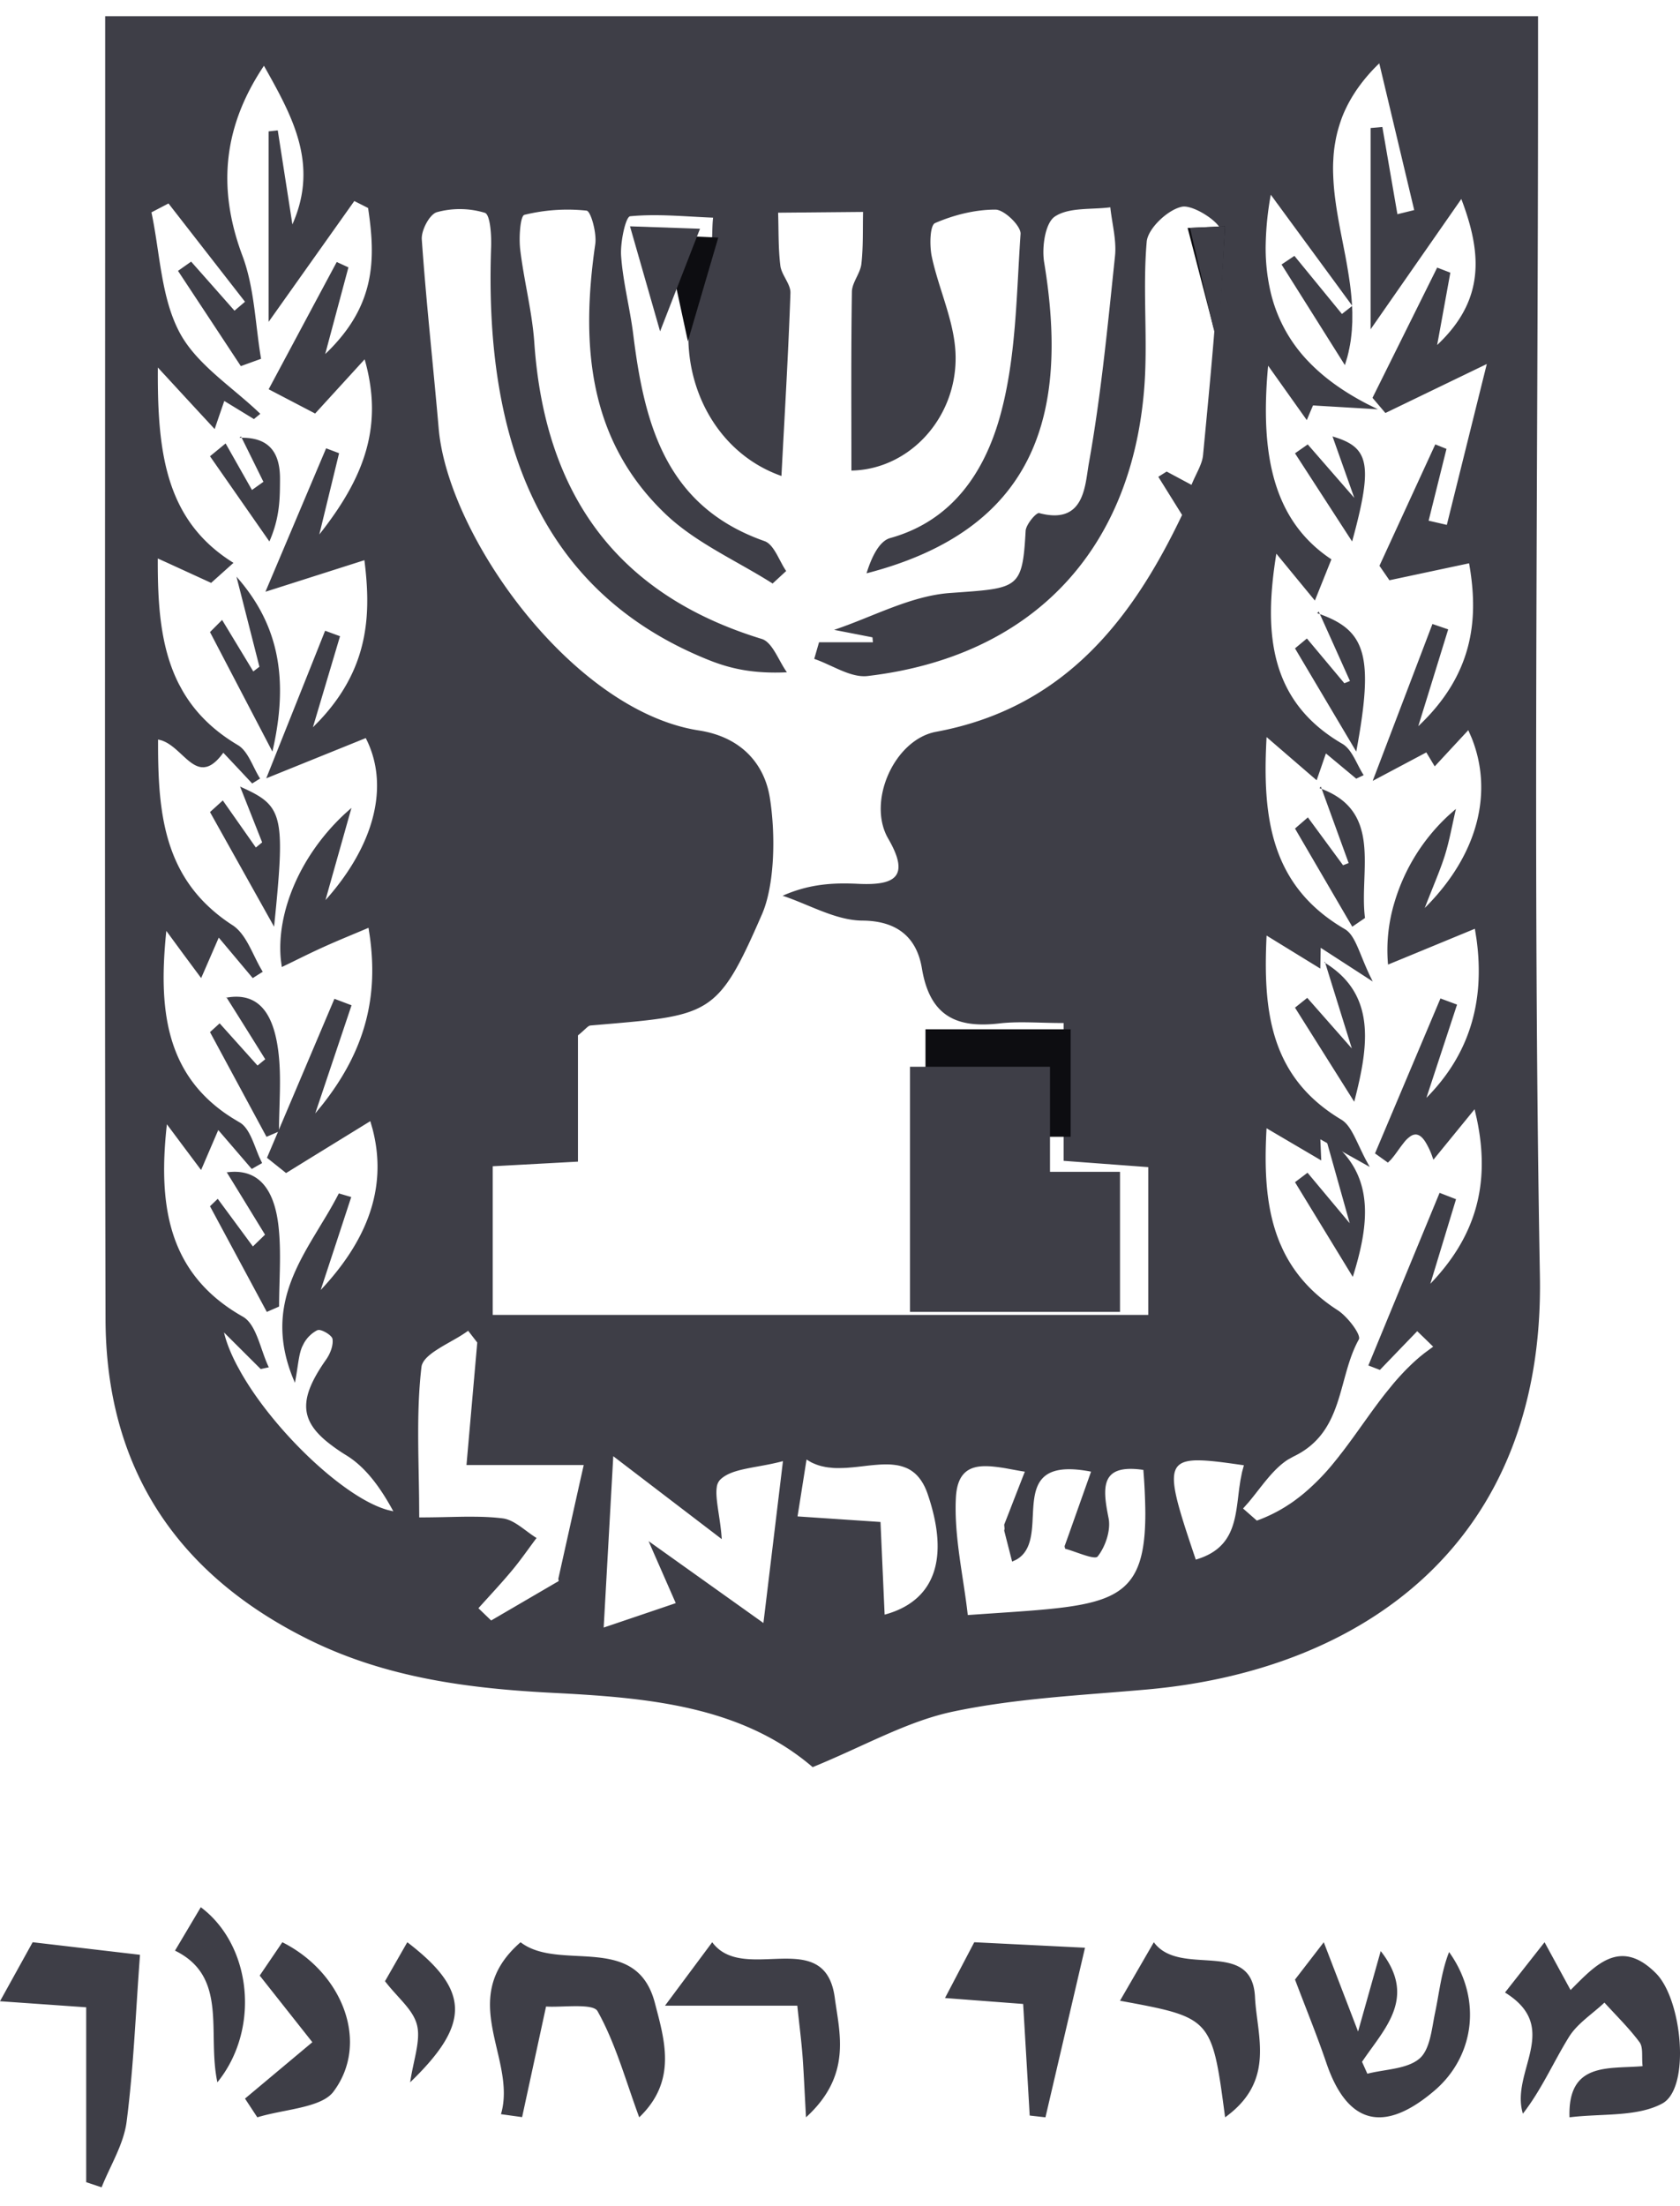
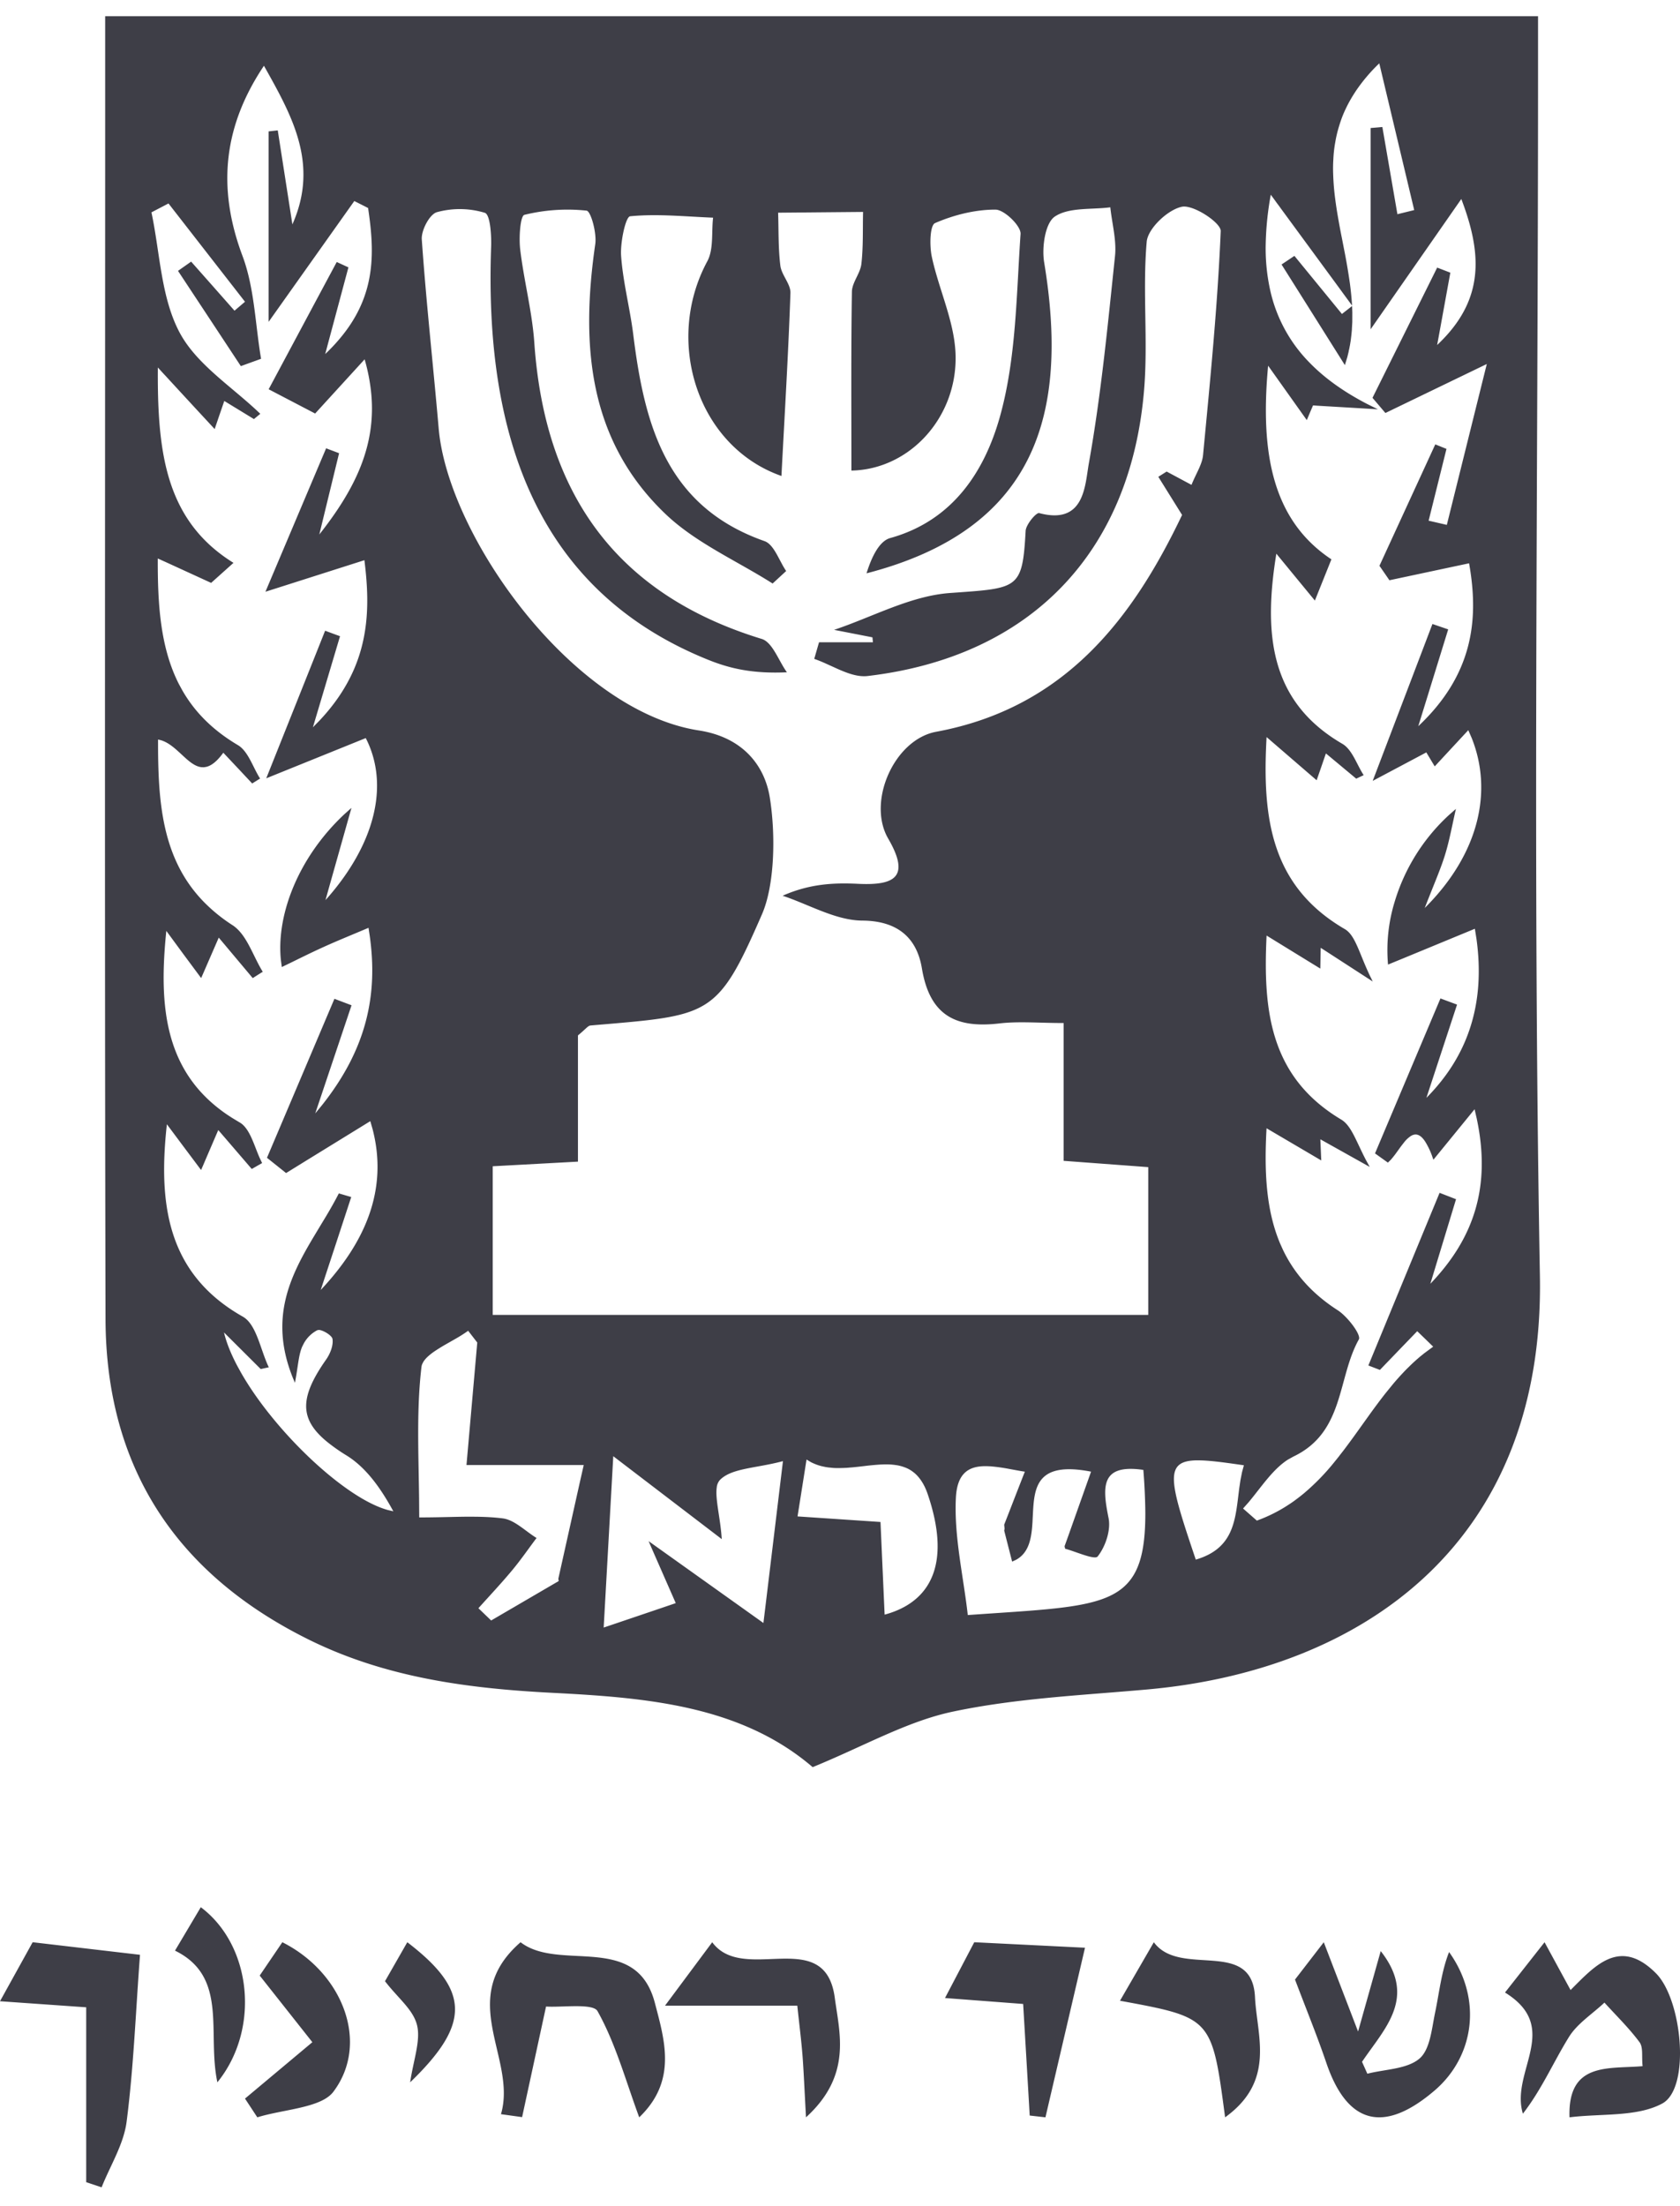
<svg xmlns="http://www.w3.org/2000/svg" width="48" height="63">
  <g fill="none" fill-rule="evenodd">
    <path d="M43.944.463v1.734c0 11.413-.152 22.83.053 34.24.138 7.66-5.1 11.259-11.208 11.807-1.86.167-3.743.25-5.56.633-1.318.278-2.544.988-4.01 1.586-2.057-1.763-4.753-1.985-7.437-2.122-2.417-.124-4.767-.435-6.96-1.52-3.792-1.877-5.797-4.924-5.807-9.161-.028-11.989-.01-23.978-.01-35.967V.463h40.94zM17.522 41.584l-.274 4.893.305-.103 1.3-.44.397-.135.057-.02-.665-1.515-.11-.254 3.28 2.337.07-.576.413-3.423.075-.623c-.248.066-.487.11-.708.15-.473.086-.865.156-1.092.387a.375.375 0 00-.092.217c-.043.298.08.784.13 1.303l.014.17-3.1-2.368zm-4.146-3.582a4.13 4.13 0 01-.366.232l-.293.167a5.221 5.221 0 00-.323.202l-.031.022a1.794 1.794 0 00-.155.128.902.902 0 00-.101.118l-.02.034-.02.04a.358.358 0 00-.02.058l-.005.031c-.143 1.213-.084 2.45-.068 3.741l.004.557c.479 0 .899-.015 1.287-.02h.286c.28.002.547.014.811.047.34.042.646.364.968.56-.232.309-.452.629-.699.925-.308.37-.64.722-.962 1.081l.182.175.182.175 1.896-1.106v.02l.005-.024.03-.017-.012-.063.077-.346.53-2.377.119-.526h-3.35l.308-3.498-.26-.336zm20.908 3.7h-.09c-.919.014-.79.571-.102 2.618l.073.217c1.005-.294 1.115-1.006 1.208-1.762l.033-.269.035-.235.046-.233.053-.195c-.533-.078-.947-.134-1.256-.14zm-5.47 1.523c.148-.382.3-.773.467-1.199a9.405 9.405 0 01-.13-.021l-.318-.058a5.069 5.069 0 00-.533-.074l-.099-.004c-.488-.012-.852.162-.89.901-.055 1.109.214 2.233.34 3.35 2.022-.144 3.304-.181 4.074-.553.657-.318.94-.88.99-1.96.007-.147.01-.302.008-.468a17.365 17.365 0 00-.056-1.164c-.92-.134-1.118.207-1.087.754.01.188.049.4.094.626.068.343-.09.811-.312 1.092-.016.02-.048.028-.091.026a.525.525 0 01-.078-.009l.048.007a.731.731 0 01-.074-.012l.026.005a1.224 1.224 0 01-.09-.02c-.148-.04-.336-.11-.507-.168l-.058-.019-.007-.002-.04-.012-.046-.014a2.31 2.31 0 00-.013-.004l-.016-.07.106-.295.064-.18.587-1.655c-1.518-.295-1.619.406-1.659 1.16l-.01.19c-.004.095-.01.189-.019.281-.037.371-.13.706-.451.884l-.116.054-.182-.71-.044-.174.01-.056-.011-.115zM39.407 1.81a4.84 4.84 0 00-.67.791l-.016.025a4.09 4.09 0 00-.23.395l-.046.095a3.095 3.095 0 00-.127.306 4.72 4.72 0 00-.09.288 3.334 3.334 0 00-.072.318l-.017.098a3.631 3.631 0 00-.043.416 4.16 4.16 0 00-.006.414 7.085 7.085 0 00.06.736 11.065 11.065 0 00.074.486 20.778 20.778 0 00.115.618l.1.513a18.276 18.276 0 01.132.803 9.267 9.267 0 01.059.605v.008l-.232-.316c-.182-.25-.366-.5-.555-.757l-.989-1.347-.267-.364V5.94l-.001-.001-.006-.008-.002-.003-.006-.008-.01-.013-.006-.01-.015-.02-.016-.021-.011-.015-.02-.026-.03-.04-.012-.018-.011-.015-.015-.021-.022-.03-.007-.01-.072-.097-.017-.024a8.794 8.794 0 00-.145 1.4 5.54 5.54 0 00.133 1.349 4.24 4.24 0 001.114 2.041c.435.449.987.843 1.661 1.191l.297.147-.254-.015-.233-.014-.202-.012-1.02-.06-.144-.01-.09.21-.088.21-1.105-1.554c-.238 2.55.15 4.43 1.808 5.53l-.438 1.092-.034.085-.541-.657-.56-.682c-.377 2.316-.173 4.233 1.886 5.43.281.163.41.59.609.895l-.107.05-.106.05-.866-.721-.142.413-.055.158-.068.195-.2-.172a7558.925 7558.925 0 01-1.034-.892l-.196-.169c-.084 1.494-.005 2.82.612 3.901.348.61.866 1.142 1.623 1.583.298.173.406.673.71 1.317l.088.179-1.387-.898-.1-.064-.011.593-.274-.168-.923-.567-.338-.208c-.103 2.14.093 4.037 2.133 5.255.159.095.27.269.383.493.071.14.143.3.227.472.032.066.066.134.103.203l.101.184-1.318-.737-.093-.052.026.604-.289-.17-.936-.55-.338-.199c-.067 1.196-.023 2.317.387 3.29l.081.18c.314.656.808 1.24 1.566 1.727.28.18.676.702.603.833-.619 1.107-.406 2.648-1.87 3.345l-.155.086c-.436.278-.762.786-1.124 1.218l-.159.179.394.346a4.321 4.321 0 00.818-.397l.062-.04c.063-.04.124-.081.184-.124l.06-.045a4.704 4.704 0 00.235-.185 6.466 6.466 0 00.867-.895 9.65 9.65 0 00.115-.143l.03-.04.095-.121a23.3 23.3 0 00.412-.56l.346-.483c.149-.206.3-.41.456-.608l.234-.287.032-.037.047-.054.007-.008v-.001l.035-.038.026-.03.048-.052.084-.09.017-.018.017-.018.029-.03.047-.047.031-.03.039-.038.015-.015.032-.031.007-.007.049-.045.01-.01.019-.017.006-.005.057-.052.026-.022-.004.004.08-.07.004-.002.106-.086.258-.19-.228-.222-.228-.22-.533.552-.533.554-.33-.127 1.017-2.465 1.018-2.465.47.182-.367 1.208-.337 1.108-.011.036-.006.019-.011.036-.002.008c1.26-1.312 1.736-2.794 1.325-4.719l-.061-.265-.914 1.12-.263.322-.03-.086a2.135 2.135 0 00-.205-.433l-.012-.018a.765.765 0 00-.048-.063l-.015-.017-.03-.03a.37.37 0 00-.047-.036l-.012-.007-.013-.007a.258.258 0 00-.067-.022.187.187 0 00-.02-.002h-.02l-.015.002-.025.004-.015.005-.016.005a.363.363 0 00-.017.007l-.024.012a.813.813 0 00-.194.174l-.018.023-.036.046a3.917 3.917 0 00-.066.087l-.018.025-.084.116a2.661 2.661 0 01-.168.214l-.085.083-.368-.263 1.87-4.425.237.088.237.088-.876 2.663c.608-.613 1.007-1.273 1.238-1.966.274-.818.315-1.682.194-2.567l-.047-.296-2.091.863-.39.16a4.705 4.705 0 01.184-1.776 5.518 5.518 0 011.556-2.494l.2-.176c-.113.488-.186.91-.313 1.317-.117.376-.274.74-.484 1.272l-.002.003-.093.24v-.001c.783-.778 1.282-1.63 1.495-2.486.2-.804.15-1.612-.152-2.368l-.098-.225-.644.694-.315.34-.24-.399-1.328.705-.204.108 1.506-3.952.201-.528.45.154-.568 1.838-.187.604-.07.227-.007.022-.011.034-.002.007-.01.033c1.562-1.47 1.71-3.019 1.48-4.484l-.028-.168-.457.097-1.226.261-.593.126-.285-.413 1.595-3.467.32.129-.51 2.05.52.12 1.142-4.594-2.642 1.276-.255.123-.369-.433 1.848-3.719.188.072.188.073-.32 1.758-.057.308c.142-.134.268-.267.38-.402.974-1.171.834-2.39.311-3.768L39.57 8.815l-.41.589V3.656l.168-.014.168-.015.43 2.49.48-.118-.998-4.19zM7.54 1.88c-1.142 1.704-1.332 3.432-.648 5.33l.036.097c.344.917.364 1.955.531 2.939l-.288.104-.29.105-.897-1.36-.898-1.36.375-.264.62.7.619.701.3-.255L4.814 5.81l-.487.254c.245 1.152.27 2.42.8 3.423.488.925 1.518 1.565 2.31 2.33l-.182.15-.847-.517-.15.436-.125.366-.137-.148a458.26 458.26 0 01-1.265-1.37l-.06-.064-.161-.176c-.007.947.026 1.816.18 2.597.199 1.002.599 1.856 1.375 2.536.181.158.382.307.606.446l-.49.439-.15.134-.003-.003-1.233-.565-.287-.13c-.005 1.309.073 2.54.6 3.58l.099.182c.342.599.847 1.128 1.589 1.567.296.175.427.63.635.956l-.076.046-.037.024-.113.07-.412-.44-.413-.438c-.18.248-.337.367-.482.403l-.072.012-.07-.002c-.389-.041-.702-.635-1.158-.77l-.082-.02c-.006 1.77.106 3.388 1.288 4.617a4.7 4.7 0 00.84.685c.118.077.217.184.305.307.212.3.359.703.558 1.023l-.143.09-.143.091-.801-.954-.17-.202-.45 1.035-.053.12-.496-.668-.499-.679c-.22 2.14-.061 4.03 1.748 5.254l.129.084.195.118.018.01c.283.16.402.608.562.983l.019.042.066.139-.148.084-.148.085-.793-.922-.164-.19-.364.847-.07.164-.057.13-.488-.651-.489-.655c-.175 1.577-.097 2.984.635 4.103.349.533.846 1.002 1.535 1.391.394.223.502.95.742 1.446l-.116.025-.115.025L6.4 38.05c.07.295.2.615.376.948l.11.2c.224.392.504.797.819 1.19.743.93 1.674 1.801 2.492 2.315.318.2.62.345.886.418l.155.036c-.343-.63-.761-1.238-1.336-1.594a5.157 5.157 0 01-.565-.397c-.567-.467-.722-.917-.478-1.538.095-.24.248-.505.46-.806.115-.164.209-.402.181-.586-.015-.098-.261-.25-.387-.258l-.046.007a.926.926 0 00-.386.377l-.048.095c-.09.212-.108.454-.174.852l-.032.179-.056-.132a4.858 4.858 0 01-.051-.131c-.595-1.6-.04-2.758.612-3.856l.197-.328.197-.326.093-.158c.061-.106.12-.211.178-.318l.084-.16.354.104L9.6 35.51l-.437 1.328c1.28-1.363 1.93-2.873 1.482-4.596l-.065-.226-1.82 1.12-.586.362-.273-.218-.178-.142-.095-.076.964-2.27.963-2.27.489.185-1.037 3.088.193-.235.004-.005c1.298-1.636 1.59-3.183 1.361-4.824l-.036-.236c-.5.212-.91.377-1.311.56-.308.14-.612.29-.893.428l-.273.132-.026-.194-.005-.05c-.114-1.304.529-2.91 1.813-4.115l.208-.186-.204.724-.17.602-.27.957-.098.351c.376-.42.678-.845.908-1.265.609-1.108.716-2.185.367-3.084a2.82 2.82 0 00-.125-.278l-2.497 1.009-.346.14 1.412-3.537.27-.678.213.079.213.078-.775 2.601.194-.198c.459-.488.774-.979.985-1.47.417-.973.422-1.948.316-2.907l-.023-.197-2.45.781-.378.12 1.596-3.771.138-.325.37.14-.565 2.321c1.051-1.328 1.613-2.55 1.487-3.992a5.359 5.359 0 00-.192-1.01l-.231.253-.966 1.057-.217.238-1.328-.693 1.302-2.434.643-1.2.334.153-.573 2.137-.09.338a5.2 5.2 0 00.513-.559c.381-.483.6-.965.714-1.448.169-.716.106-1.434-.002-2.163l-.197-.1-.197-.099L8.48 8.056l-.806 1.136v-5.44l.262-.029.311 1.997.107.688c.77-1.731-.014-3.107-.812-4.529zm26.23 4.024c-.402.081-.974.62-1.007 1-.123 1.407.043 2.84-.076 4.247-.392 4.649-3.267 7.61-7.901 8.154-.268.03-.55-.07-.837-.196l-.343-.155a4.019 4.019 0 00-.342-.139l.137-.474h1.539l-.013-.141-1.096-.214c1.092-.364 2.182-.97 3.31-1.052 1.96-.141 2.069-.094 2.163-1.774.01-.184.304-.53.387-.508 1.3.346 1.306-.788 1.418-1.415.35-1.956.54-3.942.748-5.922.048-.455-.085-.93-.134-1.395-.54.071-1.179-.007-1.585.264-.277.186-.376.88-.305 1.307.717 4.34-.233 7.629-5.075 8.881.13-.42.347-.916.676-1.007 1.804-.5 2.702-1.926 3.135-3.465.467-1.667.469-3.47.59-5.219.016-.228-.465-.694-.717-.695-.581-.001-1.191.152-1.727.385-.148.065-.16.65-.091.966.197.915.628 1.806.675 2.722.092 1.814-1.283 3.348-2.973 3.379 0-1.701-.012-3.404.014-5.106.004-.266.24-.523.271-.795.056-.491.036-.99.048-1.485l-2.427.022c.017.505.002 1.014.064 1.514.034.268.297.524.288.779-.06 1.731-.165 3.46-.257 5.225-2.393-.839-3.357-3.837-2.118-6.131.185-.345.116-.827.165-1.245-.792-.031-1.589-.116-2.37-.04-.129.013-.285.743-.258 1.13.053.753.253 1.494.347 2.247.318 2.56.93 4.91 3.752 5.9.151.054.262.22.366.408l.123.23c.04.076.083.15.128.215l-.387.357c-1.031-.654-2.201-1.162-3.066-1.99-2.213-2.116-2.416-4.843-2.002-7.7.047-.316-.126-.945-.248-.958a5.164 5.164 0 00-1.776.12c-.119.03-.16.648-.121.981.105.894.342 1.776.404 2.67.295 4.267 2.302 7.177 6.499 8.46.307.095.482.625.718.952-.986.046-1.64-.11-2.258-.36-4.995-2.016-6.379-6.575-6.193-11.783.012-.339-.025-.927-.179-.978a2.473 2.473 0 00-1.37-.018c-.208.058-.45.517-.432.777.126 1.803.327 3.601.483 5.403.267 3.07 3.821 8.061 7.434 8.62 1.258.194 1.878 1.004 2.025 1.908.175 1.081.138 2.515-.222 3.341-1.29 2.962-1.471 2.882-4.899 3.176-.076.007-.145.11-.359.283v3.605l-2.435.132v4.245h18.729v-4.22l-2.418-.18v-3.935c-.707 0-1.282-.054-1.842.012-1.235.143-1.983-.222-2.207-1.574-.138-.83-.651-1.356-1.7-1.363-.761-.005-1.52-.458-2.279-.71.782-.346 1.473-.373 2.161-.34 1.042.05 1.493-.194.855-1.292-.612-1.054.171-2.828 1.37-3.05 3.708-.686 5.637-3.278 7.027-6.192l-.679-1.089.238-.15.71.38c.131-.327.305-.582.33-.851.203-2.13.415-4.26.505-6.396.01-.237-.78-.76-1.108-.695zm3.213 1.403l1.358 1.659.148-.116.142-.111.007.179v.014l-.001.263-.012.21.002-.005-.005.05-.004.046-.002.016v.005l-.002.02-.002.015-.003.033-.001.008-.011.09-.004.033-.001.003v.01l-.002.005v.003l-.001.006-.005.03-.002.013-.001.006-.004.025-.005.029v.006l-.006.023-.007.04-.002.009-.005.024-.002.017-.002.002-.001.007-.01.04-.002.016-.001.004-.001.005-.009.042-.002.006-.027.11-.07.229c-.603-.958-1.205-1.916-1.809-2.873l.367-.246zM23.81 41.919l-.152-.015.01.001-.016-.002-.014-.002-.016-.003-.03-.004a1.665 1.665 0 01-.075-.015l.027.005.014.004.033.005.03.005.015.002-.045-.007-.047-.01-.073-.015-.093-.027-.026-.01-.008-.002h.002l-.022-.007-.005-.002-.002-.001-.003-.001-.004-.002-.065-.027.033.015.03.012h.002l.004.002-.006-.002-.01-.004-.02-.008-.028-.012-.017-.008-.054-.025-.135-.08-.18 1.137-.077.487 2.37.159.118 2.646a2.93 2.93 0 00.173-.052c1.19-.402 1.707-1.478 1.06-3.382a1.865 1.865 0 00-.095-.232l-.036-.068a1.725 1.725 0 00-.078-.122l-.032-.042a1.011 1.011 0 00-.144-.15l-.03-.023a.884.884 0 00-.26-.141l-.055-.019-.066-.018-.044-.01a1.328 1.328 0 00-.067-.011l-.056-.008-.06-.006a2.043 2.043 0 00-.224-.006 3.666 3.666 0 00-.207.011 7.526 7.526 0 00-.356.036l-.191.022-.147.015-.078.006-.094.008-.053.002h-.002l-.025.002a3.494 3.494 0 01-.08.003l.1-.005-.151.005c-.056 0-.112 0-.167-.004zm14.012 13.544l.98 2.55.647-2.297c1.05 1.335.102 2.214-.534 3.162l.152.34c.506-.13 1.127-.129 1.484-.428.309-.258.354-.85.45-1.309.122-.578.178-1.17.401-1.738.963 1.344.717 2.985-.41 3.951-1.453 1.245-2.498.974-3.097-.786-.257-.756-.56-1.496-.895-2.379l.822-1.066m7.021 5c-.054-1.589 1.113-1.376 2.088-1.461-.03-.277.023-.535-.088-.685-.297-.401-.663-.756-1.002-1.13-.344.324-.776.597-1.013.98-.445.717-.778 1.497-1.317 2.192-.367-1.205 1.122-2.45-.511-3.46l1.13-1.436.743 1.365c.69-.687 1.407-1.519 2.443-.475.748.754.99 3.278.176 3.716-.724.39-1.745.28-2.65.394m-26.579 0c-.398-1.08-.676-2.113-1.192-3.034-.13-.23-1.023-.1-1.47-.13l-.684 3.158-.604-.084c.467-1.597-1.303-3.292.56-4.91 1.114.855 3.305-.297 3.837 1.732.284 1.083.636 2.229-.447 3.268M4 55.822c-.126 1.685-.184 3.236-.383 4.77-.084.643-.467 1.249-.714 1.87l-.44-.147v-4.994L0 57.148l.933-1.685L4 55.822m27-.202l-1.13 4.843-.45-.051c-.06-1.044-.122-2.088-.187-3.186L27 57.056l.836-1.593L31 55.62m-7.971 4.843c-.047-.835-.065-1.306-.101-1.776-.034-.425-.088-.849-.148-1.412H19l1.349-1.812c.895 1.215 3.225-.489 3.502 1.587.135 1.015.496 2.211-.822 3.413M8.924 58.317L7.42 56.415l.647-.952c1.734.872 2.504 2.887 1.456 4.272-.35.462-1.427.497-2.171.728L7 59.928l1.924-1.61m26.079 2.145c-.377-2.845-.377-2.845-3.003-3.329l.967-1.671c.75 1.024 2.809-.134 2.89 1.566.053 1.103.596 2.39-.854 3.434m-28.792-1c-.3-1.408.32-3.012-1.211-3.76l.737-1.24c1.459 1.092 1.703 3.486.474 5M11 56.576l.637-1.113c1.786 1.365 1.82 2.325.082 4 .088-.615.305-1.188.197-1.629-.11-.449-.54-.768-.916-1.258" fill="#3E3E47" />
-     <path d="M33.932 6.51l.738 2.841.157.009L35 6.463l-1.068.046zM19.654 9.744l.868-2.96L19 6.717l.654 3.029zm6.788 22.718h4.148v-3.07h-4.148v3.07z" fill="#0D0D11" />
-     <path fill="#3E3E47" d="M26 37.463h6v-4h-6zm0-4h4v-3h-4zm-7.14-24l-.86-3 2 .069-1.14 2.93M34 6.51l1-.047-.162 3-.147-.009L34 6.511M6.456 28.492c1.02-.192 1.376.59 1.495 1.524.096.749.02 1.528.02 2.294l-.357.153L6 29.473l.276-.25 1.082 1.205.22-.18c-.368-.59-.737-1.182-1.109-1.77a.211.211 0 00-.013.014m.013 4.988c.977-.14 1.38.57 1.488 1.534.085.753.017 1.53.017 2.296l-.351.153L6 34.446l.221-.212 1.004 1.36.347-.336c-.365-.596-.73-1.193-1.097-1.788l-.006.01m.287-17.013c1.099 1.247 1.549 2.738 1.027 4.996L6 18.05l.346-.347.891 1.471.175-.134a6650.71 6650.71 0 00-.656-2.574m.734 7.589l-.63-1.592c1.235.55 1.299.771.971 4L6 23.19l.366-.332.944 1.344.18-.147m-.649-11.553c.87-.03 1.163.445 1.159 1.183-.003.542 0 1.083-.303 1.778L6 13.029l.446-.366.753 1.329.327-.233c-.213-.433-.426-.865-.64-1.296l-.045.039zm30.792 5.008c1.394.475 1.632 1.187 1.117 3.953L37 18.515l.34-.282 1.07 1.278.16-.064c-.297-.662-.594-1.324-.892-1.984l-.045.047m.203 9.972c1.48.901 1.279 2.352.856 3.98L37 28.775l.35-.28 1.274 1.446c-.3-.962-.536-1.719-.77-2.477l-.018.02m-.135-4.977c1.828.647 1.124 2.363 1.299 3.707l-.364.249L37 23.66l.368-.318 1.005 1.366.16-.062-.794-2.184-.038.044m.159 9.957c1.428.996 1.29 2.412.791 4L37 33.759l.358-.27 1.206 1.443-.694-2.47-.01.001m.772-17L37 12.945l.364-.254 1.33 1.527-.622-1.755c1.038.307 1.175.758.56 3" />
  </g>
</svg>